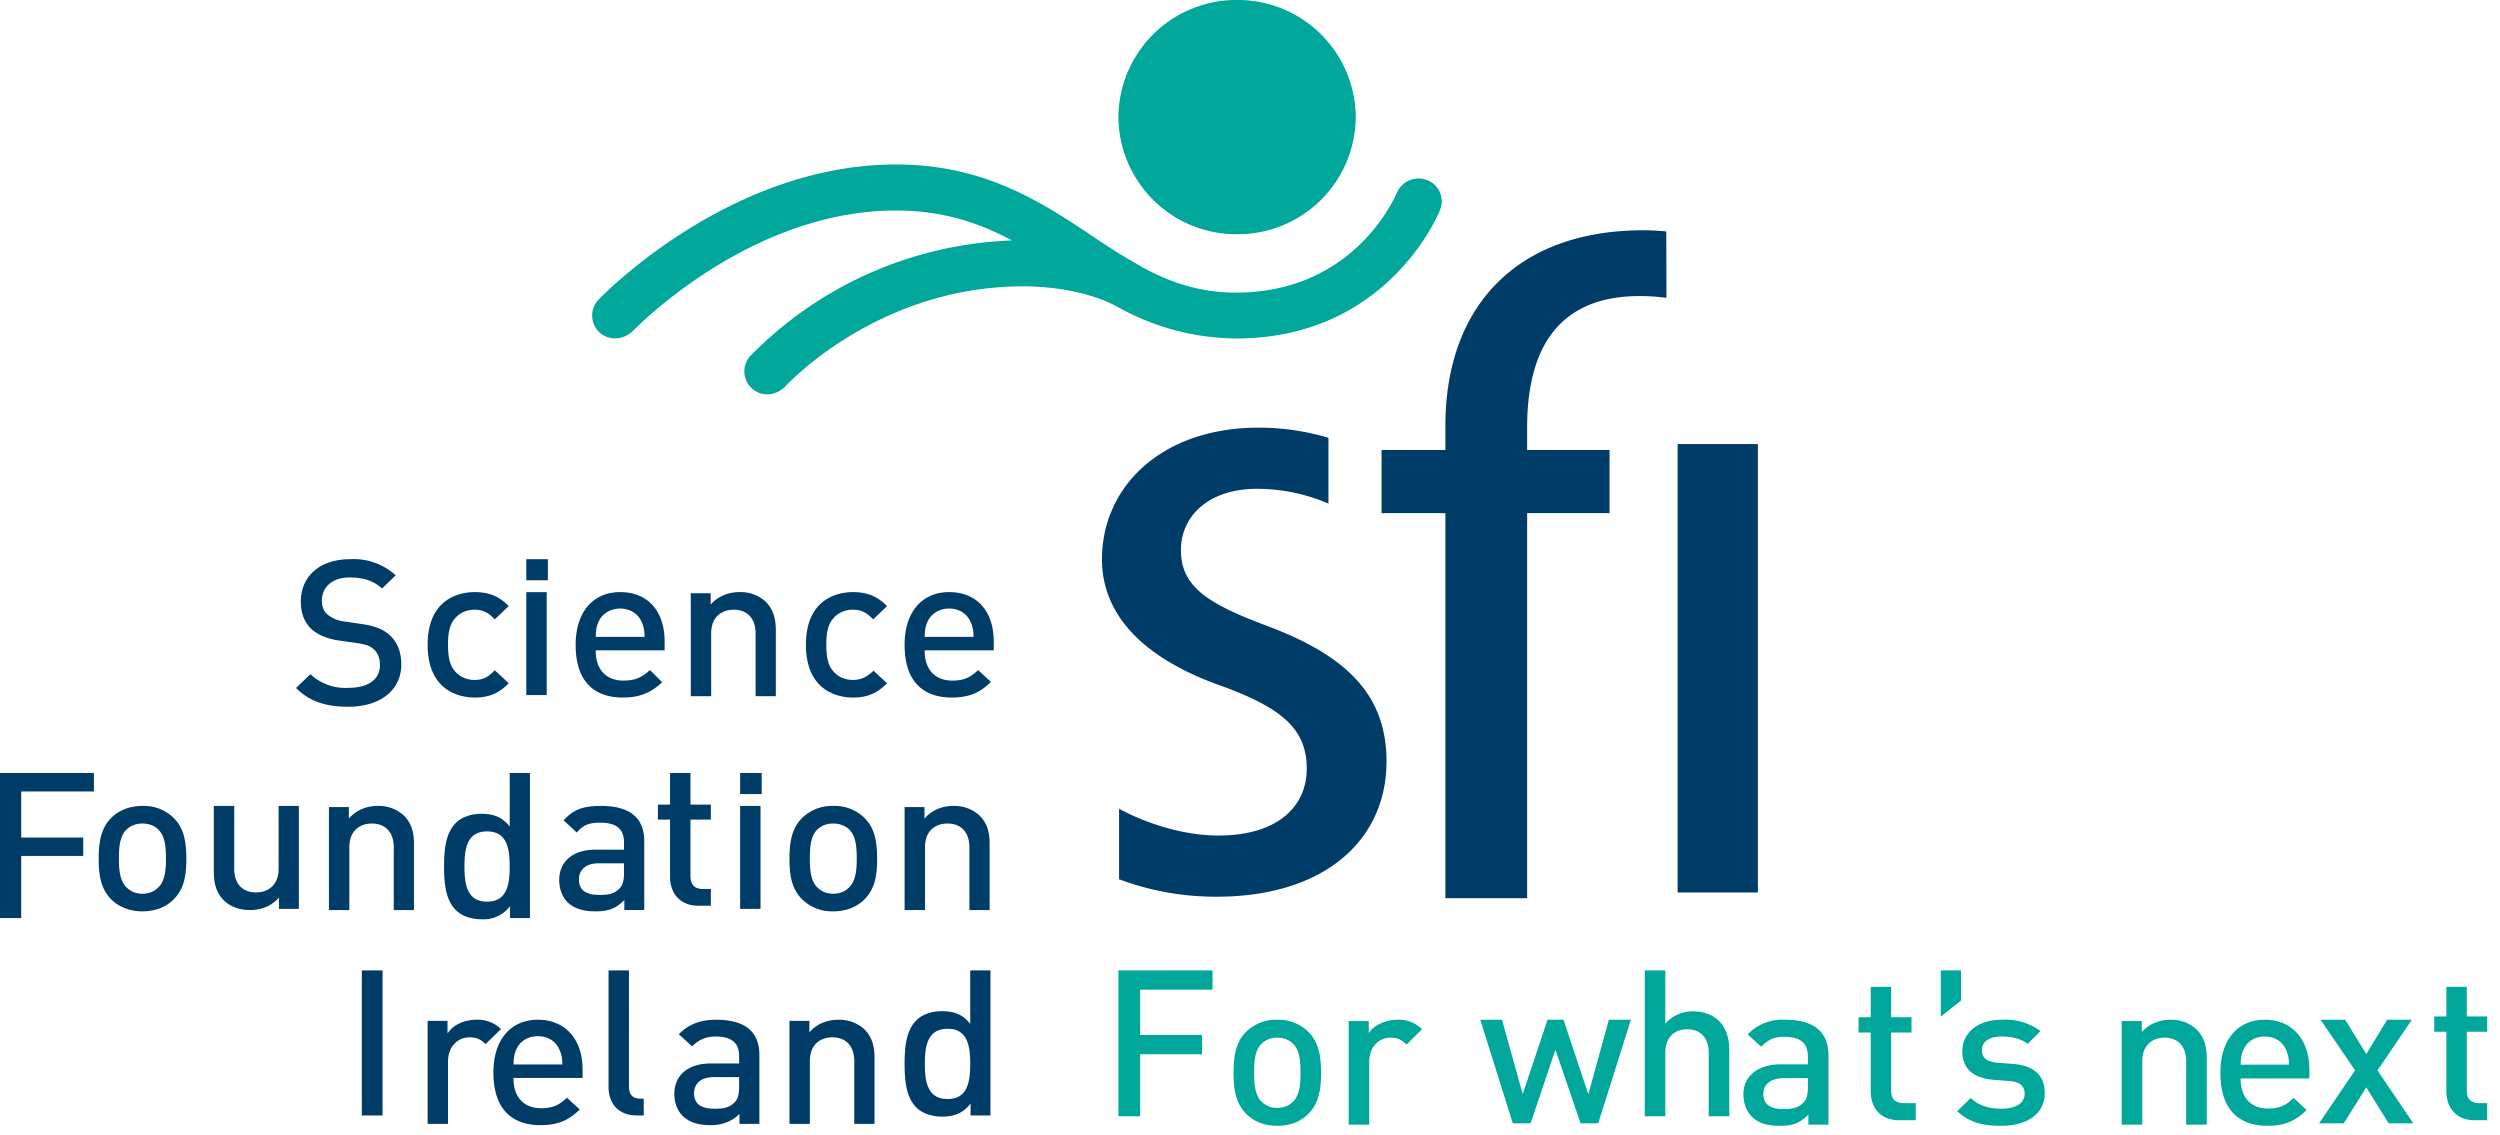
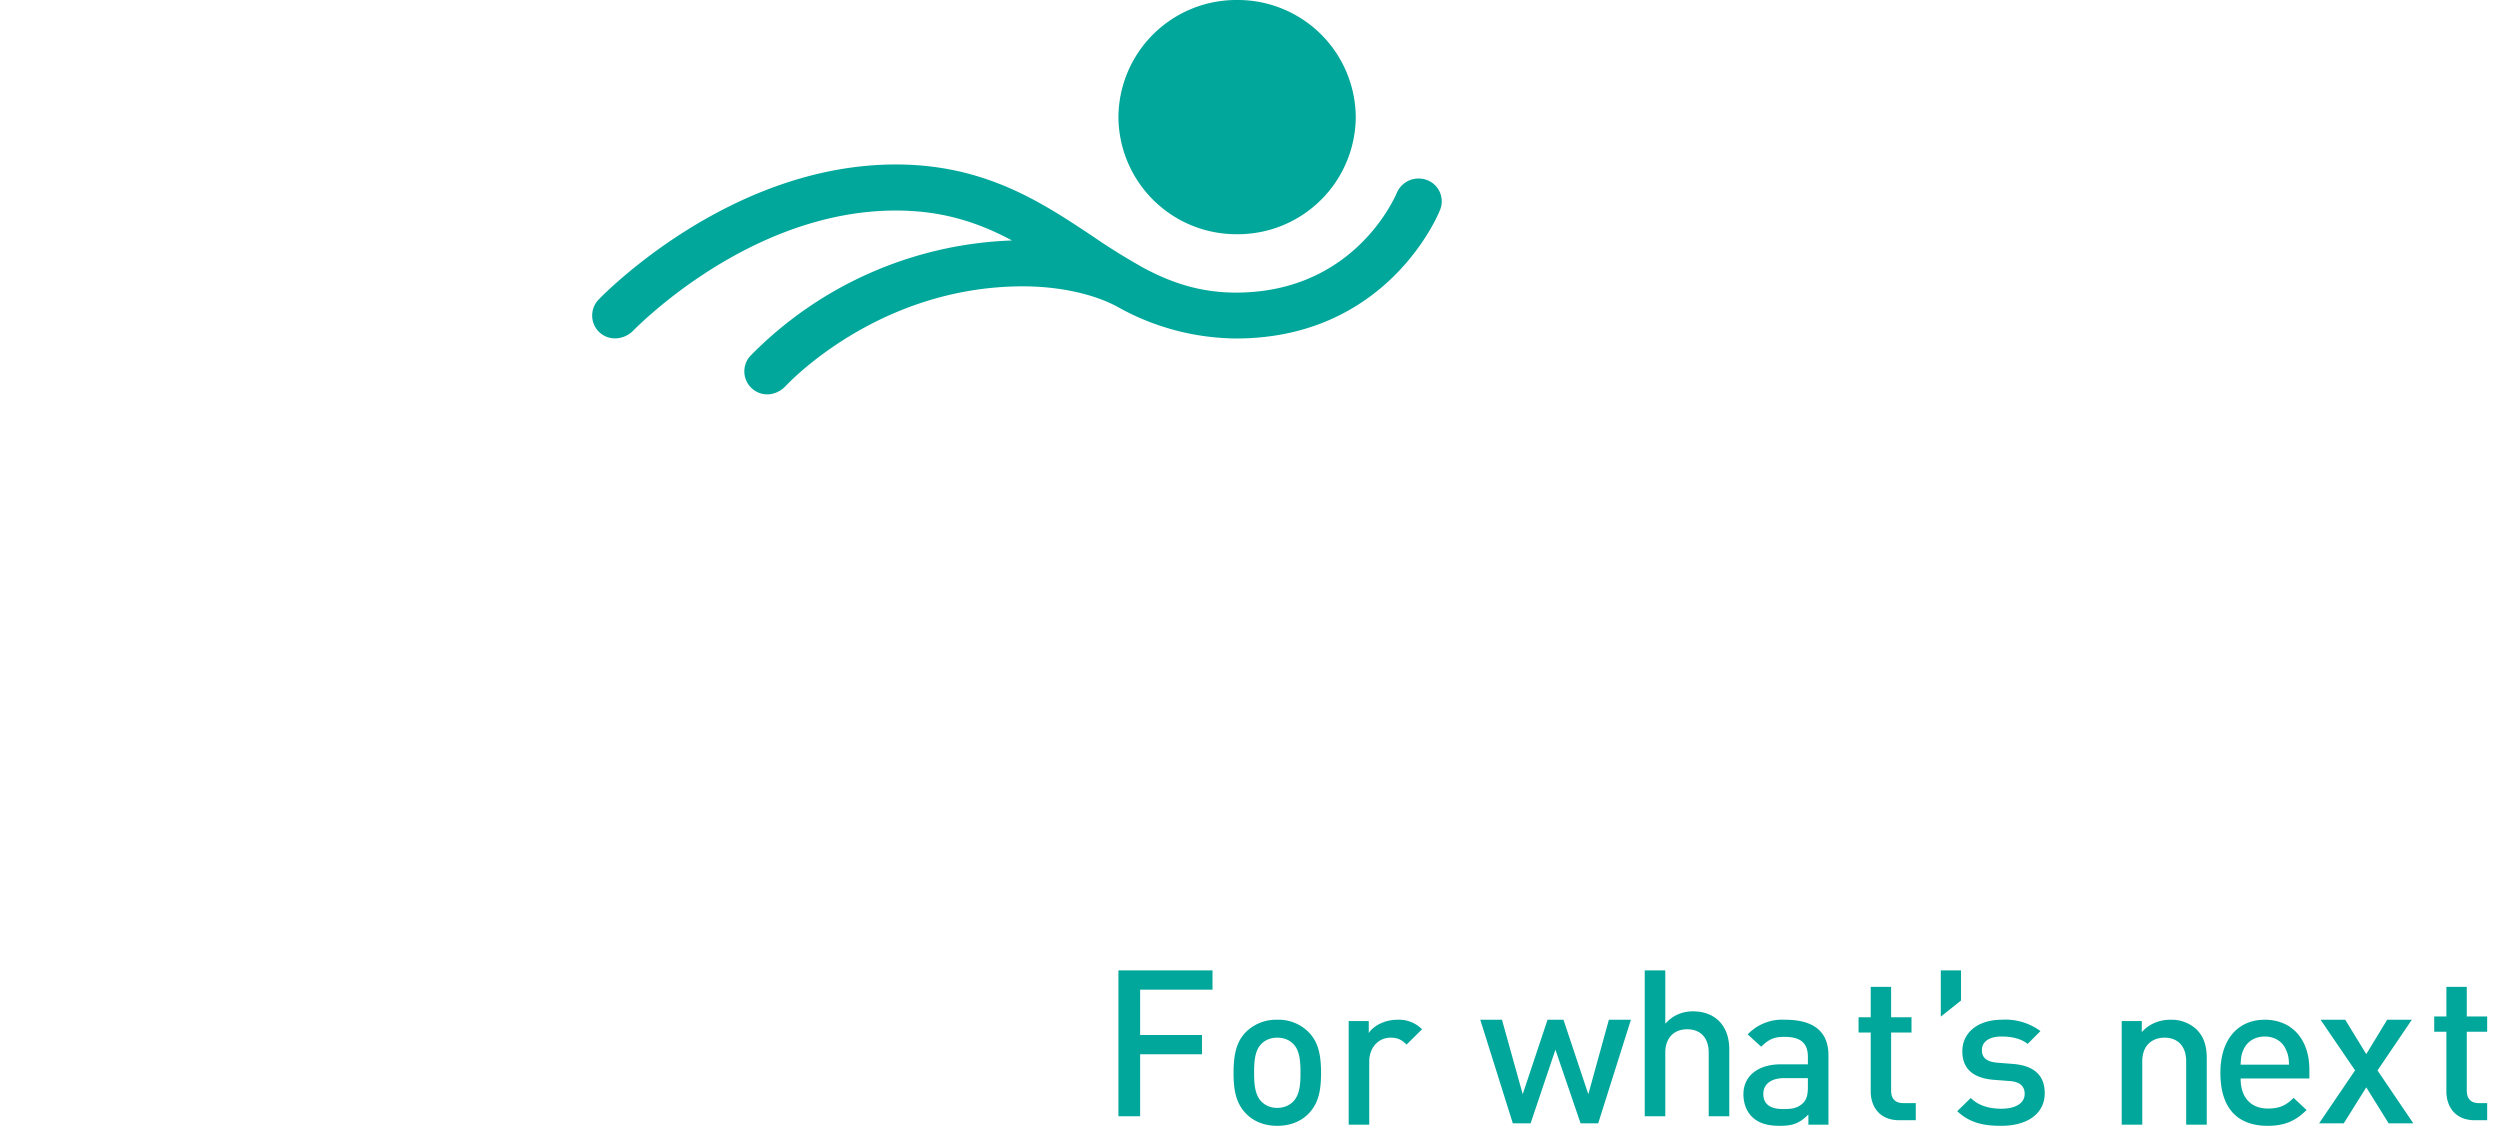
<svg xmlns="http://www.w3.org/2000/svg" width="152" height="69" viewBox="0 0 152 69">
  <path fill="#00a79a" d="M73.08 62.93h-3.76v-2.76h4.4V59H68v8.87h1.32V64.1h3.76v-1.17M78.62 66.98c-.25.25-.59.38-.97.38-.37 0-.7-.13-.95-.38-.42-.42-.45-1.13-.45-1.76 0-.63.03-1.35.45-1.76.25-.24.57-.37.95-.37.39 0 .73.13.97.37.42.41.45 1.13.45 1.76 0 .63-.03 1.34-.45 1.76zM77.65 62a2.6 2.6 0 0 0-1.9.75c-.53.54-.75 1.26-.75 2.47 0 1.03.13 1.84.76 2.49.47.48 1.13.74 1.89.74.98 0 1.58-.4 1.91-.74.63-.65.76-1.46.76-2.49 0-1.21-.22-1.92-.76-2.47a2.57 2.57 0 0 0-1.91-.75zM83.26 62.75l-.04.06v-.73H82v6.3h1.25v-3.84c0-.84.55-1.45 1.3-1.45.45 0 .68.14.97.42l.94-.93a1.97 1.97 0 0 0-1.5-.58c-.69 0-1.36.3-1.7.75M97.82 62l-1.25 4.53L95.06 62h-.97l-1.51 4.53-.02-.08L91.32 62H90l1.98 6.3h1.08l1.51-4.48.02.06 1.51 4.42h1.07l1.99-6.3h-1.34M105.14 67.87V63.8c0-1.43-.85-2.31-2.21-2.31-.64 0-1.21.24-1.64.71l-.04.04V59H100v8.87h1.25V64c0-.88.51-1.42 1.33-1.42.82 0 1.31.53 1.31 1.42v3.87h1.25M108.47 65.55h1.45v.56c0 .46-.09.76-.29.95-.36.35-.75.37-1.22.37-.8 0-1.2-.31-1.2-.92 0-.61.5-.96 1.26-.96zm1.43 2.26l.05-.04v.61h1.22v-4.22c0-1.43-.89-2.16-2.63-2.16a2.9 2.9 0 0 0-2.28.89l.82.75c.45-.44.77-.6 1.41-.6.99 0 1.43.38 1.43 1.22v.45h-1.64c-1.37 0-2.28.69-2.28 1.82 0 .54.18 1.02.5 1.35.4.4.93.57 1.71.57.77 0 1.17-.14 1.69-.64zM116.48 68.11v-1.04h-.76c-.48 0-.74-.26-.74-.76v-3.53h1.24v-.93h-1.24V60h-1.24v1.85H113v.93h.74v3.59c0 .81.45 1.74 1.74 1.74h1M118 59v2.81l1.23-.98V59H118M124.32 66.46c0-1.07-.64-1.66-1.89-1.77l-1.02-.08c-.62-.06-.91-.3-.91-.76 0-.52.45-.83 1.19-.83.68 0 1.22.15 1.59.45l.78-.78a3.58 3.58 0 0 0-2.35-.69c-1.44 0-2.4.77-2.4 1.92 0 1.04.63 1.62 1.88 1.73l1.03.08c.59.05.88.31.88.78 0 .56-.54.9-1.43.9-.79 0-1.41-.22-1.85-.65l-.82.8c.82.78 1.77.89 2.67.89 1.63 0 2.65-.76 2.65-1.99M134.17 68.38v-4.04c0-.8-.2-1.34-.64-1.77a2.24 2.24 0 0 0-1.57-.57c-.67 0-1.27.25-1.7.71l-.04.04v-.67H129v6.3h1.25v-3.85c0-1.06.7-1.44 1.35-1.44.83 0 1.32.54 1.32 1.44v3.85h1.25M136.23 64.71c.02-.4.04-.59.17-.88.22-.51.7-.81 1.3-.81.59 0 1.08.3 1.29.81.13.29.17.48.18.88v.02h-2.94zm0 .88v-.02h4.18v-.54c0-1.84-1.06-3.03-2.71-3.03-1.66 0-2.7 1.23-2.7 3.22 0 2.67 1.56 3.23 2.87 3.23 1.15 0 1.76-.37 2.37-.96l-.79-.74c-.42.42-.8.65-1.56.65-1.04 0-1.66-.68-1.66-1.81zM145.23 68.3h1.5l-2.18-3.22.01-.01 2.08-3.07h-1.5l-1.27 2.09-.02-.03-1.26-2.06h-1.5l2.1 3.08-.01.01L141 68.3h1.5l1.37-2.19 1.36 2.19M151.22 68.11v-1.04h-.5c-.48 0-.74-.26-.74-.76v-3.58h1.24v-.93h-1.24V60h-1.24v1.8H148v.93h.74v3.64c0 .81.45 1.74 1.73 1.74h.75M86.77 10.95a1.44 1.44 0 0 0-1.84.77c-.11.24-2.57 6.07-9.78 6.07-1.93 0-3.52-.47-5.01-1.19-.55-.27-.66-.34-.94-.5a37.88 37.88 0 0 1-2.8-1.76C63.34 12.31 59.88 10 54.47 10c-10.08 0-17.76 7.89-18.08 8.22a1.4 1.4 0 0 0 .05 1.98c.57.53 1.44.48 2.01-.05.31-.3 7.17-7.35 16.02-7.35 2.89 0 5.08.76 7.06 1.82a23.41 23.41 0 0 0-15.93 7.04 1.4 1.4 0 0 0 .13 1.97c.59.51 1.42.45 2-.12.06-.06 5.52-6.04 14.33-6.1 2.09-.02 4.28.39 5.84 1.22a14.98 14.98 0 0 0 7.25 1.95c9.18 0 12.29-7.51 12.41-7.83a1.38 1.38 0 0 0-.79-1.8" />
  <path fill="#00a79a" d="M82.43 7.12a7.17 7.17 0 0 1-7.21 7.12A7.17 7.17 0 0 1 68 7.12 7.17 7.17 0 0 1 75.22 0a7.17 7.17 0 0 1 7.21 7.12" />
-   <path fill="#003c68" d="M24.4 40.39c0-.77-.26-1.39-.73-1.79-.39-.35-.88-.54-1.68-.66l-1.03-.15a1.99 1.99 0 0 1-1.04-.42c-.24-.2-.35-.49-.35-.84 0-.86.66-1.42 1.68-1.42.86 0 1.47.21 1.98.67l.83-.8a3.78 3.78 0 0 0-2.77-.98c-1.82 0-3 1.01-3 2.58 0 .72.22 1.26.65 1.67.4.36.99.6 1.71.7l1.07.15c.54.08.77.17 1.01.38s.37.54.37.95c0 .88-.7 1.39-1.91 1.39a3.1 3.1 0 0 1-2.32-.83l-.87.84c.81.8 1.76 1.14 3.17 1.14 1.96 0 3.23-1.01 3.23-2.58M28.85 41.34c-.5 0-.94-.21-1.23-.58-.27-.34-.38-.79-.38-1.56 0-.76.11-1.21.38-1.55.29-.37.72-.58 1.23-.58.5 0 .83.16 1.23.59l.85-.81c-.59-.6-1.2-.85-2.08-.85-.67 0-2.85.23-2.85 3.2 0 2.98 2.18 3.21 2.85 3.21.88 0 1.48-.25 2.08-.87l-.85-.79c-.4.43-.73.59-1.23.59M32 35.28h1.31V34H32zM32 42.26h1.24V36H32zM36.22 38.69c.02-.4.04-.59.17-.88.22-.5.72-.81 1.32-.81.59 0 1.08.3 1.3.81.13.3.17.48.18.88v.03h-2.97zm0 .88v-.03h4.19v-.53c0-1.86-1.03-3.01-2.7-3.01-1.67 0-2.71 1.23-2.71 3.2 0 2.65 1.56 3.21 2.87 3.21 1.15 0 1.78-.37 2.39-.93l-.74-.74c-.47.42-.86.64-1.62.64-1.05 0-1.68-.68-1.68-1.81zM47.17 42.33v-4c0-.8-.2-1.34-.64-1.77a2.26 2.26 0 0 0-1.57-.56c-.67 0-1.27.25-1.7.7l-.05.06v-.69H42v6.26h1.24v-3.82c0-1.06.7-1.44 1.37-1.44.83 0 1.33.54 1.33 1.44v3.82h1.23M51.85 41.34c-.51 0-.94-.21-1.23-.58-.27-.34-.38-.79-.38-1.56 0-.76.11-1.21.38-1.55.29-.37.72-.58 1.23-.58.5 0 .83.16 1.24.59l.84-.81c-.59-.6-1.2-.85-2.08-.85-.67 0-2.85.23-2.85 3.2 0 2.98 2.18 3.21 2.85 3.21.88 0 1.48-.25 2.08-.87l-.82-.76c-.42.39-.76.56-1.26.56M56.22 38.69c.02-.4.04-.59.17-.88.22-.5.72-.81 1.32-.81.59 0 1.08.3 1.3.81.13.29.17.48.18.88v.03h-2.97zm0 .88v-.03h4.2v-.53c0-1.86-1.04-3.01-2.71-3.01S55 37.23 55 39.2c0 2.65 1.56 3.21 2.87 3.21 1.15 0 1.77-.36 2.38-.95l-.78-.72c-.43.41-.81.64-1.57.64-1.05 0-1.68-.68-1.68-1.81zM5.06 50.92H1.29v-2.8h4.42V47H0v8.82h1.29v-3.78h3.77v-1.12M9.63 53.95c-.25.26-.59.39-.97.39s-.71-.13-.97-.39c-.42-.41-.46-1.12-.46-1.75 0-.64.04-1.35.46-1.76.25-.24.58-.37.97-.37s.73.13.97.37c.42.41.46 1.12.46 1.76 0 .63-.04 1.34-.46 1.75zM8.66 49c-.77 0-1.43.26-1.91.74C6.22 50.29 6 51 6 52.2c0 1.02.13 1.83.75 2.47.48.48 1.14.74 1.91.74.97 0 1.58-.4 1.91-.74.63-.64.76-1.45.76-2.47 0-1.2-.22-1.91-.76-2.46A2.58 2.58 0 0 0 8.66 49zM15.21 55.33c.67 0 1.27-.24 1.7-.7l.05-.06v.69h1.21V49h-1.23v3.82c0 1.06-.71 1.44-1.37 1.44-.84 0-1.33-.54-1.33-1.44V49H13v4.01c0 .8.2 1.34.64 1.76.39.37.93.56 1.57.56M25.17 55.33v-4.01c0-.79-.19-1.33-.64-1.76a2.26 2.26 0 0 0-1.57-.56c-.67 0-1.27.25-1.69.7l-.06.06v-.69H20v6.26h1.24v-3.82c0-1.06.7-1.44 1.37-1.44.83 0 1.33.54 1.33 1.44v3.82h1.23M29.62 50.55c1.2 0 1.37 1.03 1.37 2.13 0 1.11-.17 2.14-1.37 2.14-1.22 0-1.38-1.03-1.38-2.14 0-1.1.16-2.13 1.38-2.13zm-.35 5.34a2 2 0 0 0 1.69-.73l.05-.07v.73h1.21V47h-1.23v3.25l-.06-.07c-.43-.5-.91-.7-1.67-.7-.62 0-1.19.2-1.54.55-.63.62-.72 1.64-.72 2.65 0 1.02.09 2.04.72 2.66.35.35.92.55 1.55.55zM36.39 52.49h1.55v.59c0 .46-.09.77-.29.96-.37.35-.76.37-1.23.37-.81 0-1.22-.31-1.22-.93 0-.62.44-.99 1.19-.99zm1.52 2.28l.05-.05v.61h1.21v-4.19c0-1.42-.88-2.14-2.63-2.14-1.1 0-1.7.23-2.27.88l.8.74c.37-.45.73-.6 1.42-.6 1 0 1.45.38 1.45 1.22v.42H36.2c-1.36 0-2.2.71-2.2 1.85 0 .53.18 1.01.5 1.34.4.38.93.56 1.71.56.77 0 1.22-.17 1.7-.64zM42.48 55.07h.74v-1.02h-.5c-.48 0-.74-.27-.74-.77v-3.45h1.24v-.91h-1.24V47h-1.24v1.92H40v.91h.74v3.51c0 .8.46 1.73 1.74 1.73M45 48.28h1.31V47H45zM45 55.26h1.24V49H45zM51.63 53.95c-.25.26-.59.39-.97.39s-.71-.13-.97-.39c-.42-.41-.45-1.12-.45-1.75 0-.64.03-1.35.45-1.76.25-.24.58-.37.97-.37s.73.13.98.37c.41.41.45 1.12.45 1.76 0 .63-.04 1.34-.46 1.75zM50.66 49a2.6 2.6 0 0 0-1.9.74c-.54.55-.76 1.26-.76 2.46 0 1.02.13 1.83.76 2.47a2.6 2.6 0 0 0 1.9.74c.97 0 1.58-.4 1.91-.74.63-.64.76-1.45.76-2.47 0-1.2-.22-1.92-.76-2.46a2.58 2.58 0 0 0-1.91-.74zM60.17 55.33v-4.01c0-.79-.19-1.33-.64-1.76a2.26 2.26 0 0 0-1.57-.56c-.67 0-1.27.25-1.69.7l-.06.06v-.69H55v6.26h1.24v-3.82c0-1.06.7-1.44 1.37-1.44.83 0 1.33.54 1.33 1.44v3.82h1.23M22 67.82h1.26V59H22zM28.55 63.07c.46 0 .69.14.97.41l.94-.91a2 2 0 0 0-1.5-.57c-.69 0-1.36.29-1.69.75l-.06.08v-.76H26v6.26h1.24v-3.81c0-.84.55-1.45 1.31-1.45M31.22 64.69c.02-.4.04-.59.17-.88.22-.51.71-.81 1.32-.81.59 0 1.08.3 1.3.81.13.29.17.48.18.88v.03h-2.97zm0 .88v-.03h4.2v-.53c0-1.83-1.07-3.01-2.71-3.01-1.67 0-2.71 1.23-2.71 3.2 0 2.65 1.56 3.21 2.87 3.21 1.16 0 1.77-.37 2.38-.95l-.78-.72c-.43.41-.81.64-1.57.64-1.05 0-1.68-.68-1.68-1.81zM38.74 67.82h.4V66.8h-.17c-.51 0-.73-.23-.73-.77V59H37v7.1c0 .83.46 1.72 1.74 1.72M43.39 65.49h1.55v.59c0 .46-.09.77-.29.96-.37.35-.76.37-1.23.37-.81 0-1.22-.31-1.22-.93 0-.62.44-.99 1.19-.99zm1.52 2.28l.05-.05v.61h1.21v-4.19c0-1.42-.88-2.14-2.63-2.14-1.21 0-1.85.46-2.27.88l.81.74c.26-.26.68-.6 1.41-.6 1 0 1.45.38 1.45 1.22v.42H43.2c-1.36 0-2.2.71-2.2 1.85 0 .53.18 1.01.5 1.33.4.39.93.57 1.71.57.92 0 1.46-.4 1.7-.64zM53.17 68.33v-4.01c0-.79-.19-1.33-.64-1.76a2.26 2.26 0 0 0-1.57-.56c-.67 0-1.27.25-1.69.7l-.06.06v-.69H48v6.26h1.24v-3.82c0-1.06.7-1.44 1.37-1.44.83 0 1.33.54 1.33 1.44v3.82h1.23M57.62 62.55c1.2 0 1.37 1.03 1.37 2.13 0 1.11-.17 2.14-1.37 2.14-1.22 0-1.39-1.03-1.39-2.14 0-1.1.17-2.13 1.39-2.13zm-.35 5.34c.76 0 1.25-.21 1.69-.73l.05-.07v.73h1.21V59h-1.23v3.25l-.06-.07c-.42-.5-.91-.7-1.67-.7-.62 0-1.19.2-1.54.55-.63.62-.72 1.64-.72 2.65 0 1.02.09 2.04.72 2.66.35.35.92.55 1.55.55zM77.05 38.06c-3.6-1.35-5.25-2.37-5.25-4.62 0-2.03 1.65-3.72 4.62-3.72 1.76 0 3.24.42 4.35.9v-4a14.87 14.87 0 0 0-4.23-.62C70.6 26 67 29.61 67 34c0 3.27 2.34 5.98 7.31 7.72 3.71 1.36 5.14 2.65 5.14 5.02 0 2.25-1.72 4.06-5.37 4.06-2.21 0-4.51-.79-6.04-1.63v4.29a16.8 16.8 0 0 0 5.93 1.06c6.56 0 10.33-3.44 10.33-8.23 0-4.06-2.45-6.43-7.25-8.23M97.86 27.36h-5.01V26c0-4.34 1.54-8 6.85-8 .56 0 1.1.04 1.62.11l-.01-4.04c-.46-.04-.93-.07-1.38-.07-7.77 0-12.05 4.68-12.05 11.89v1.47H84v3.84h3.88v23.41h4.97V31.2h5.01v-3.84M102 54.26h4.88V27H102z" />
</svg>